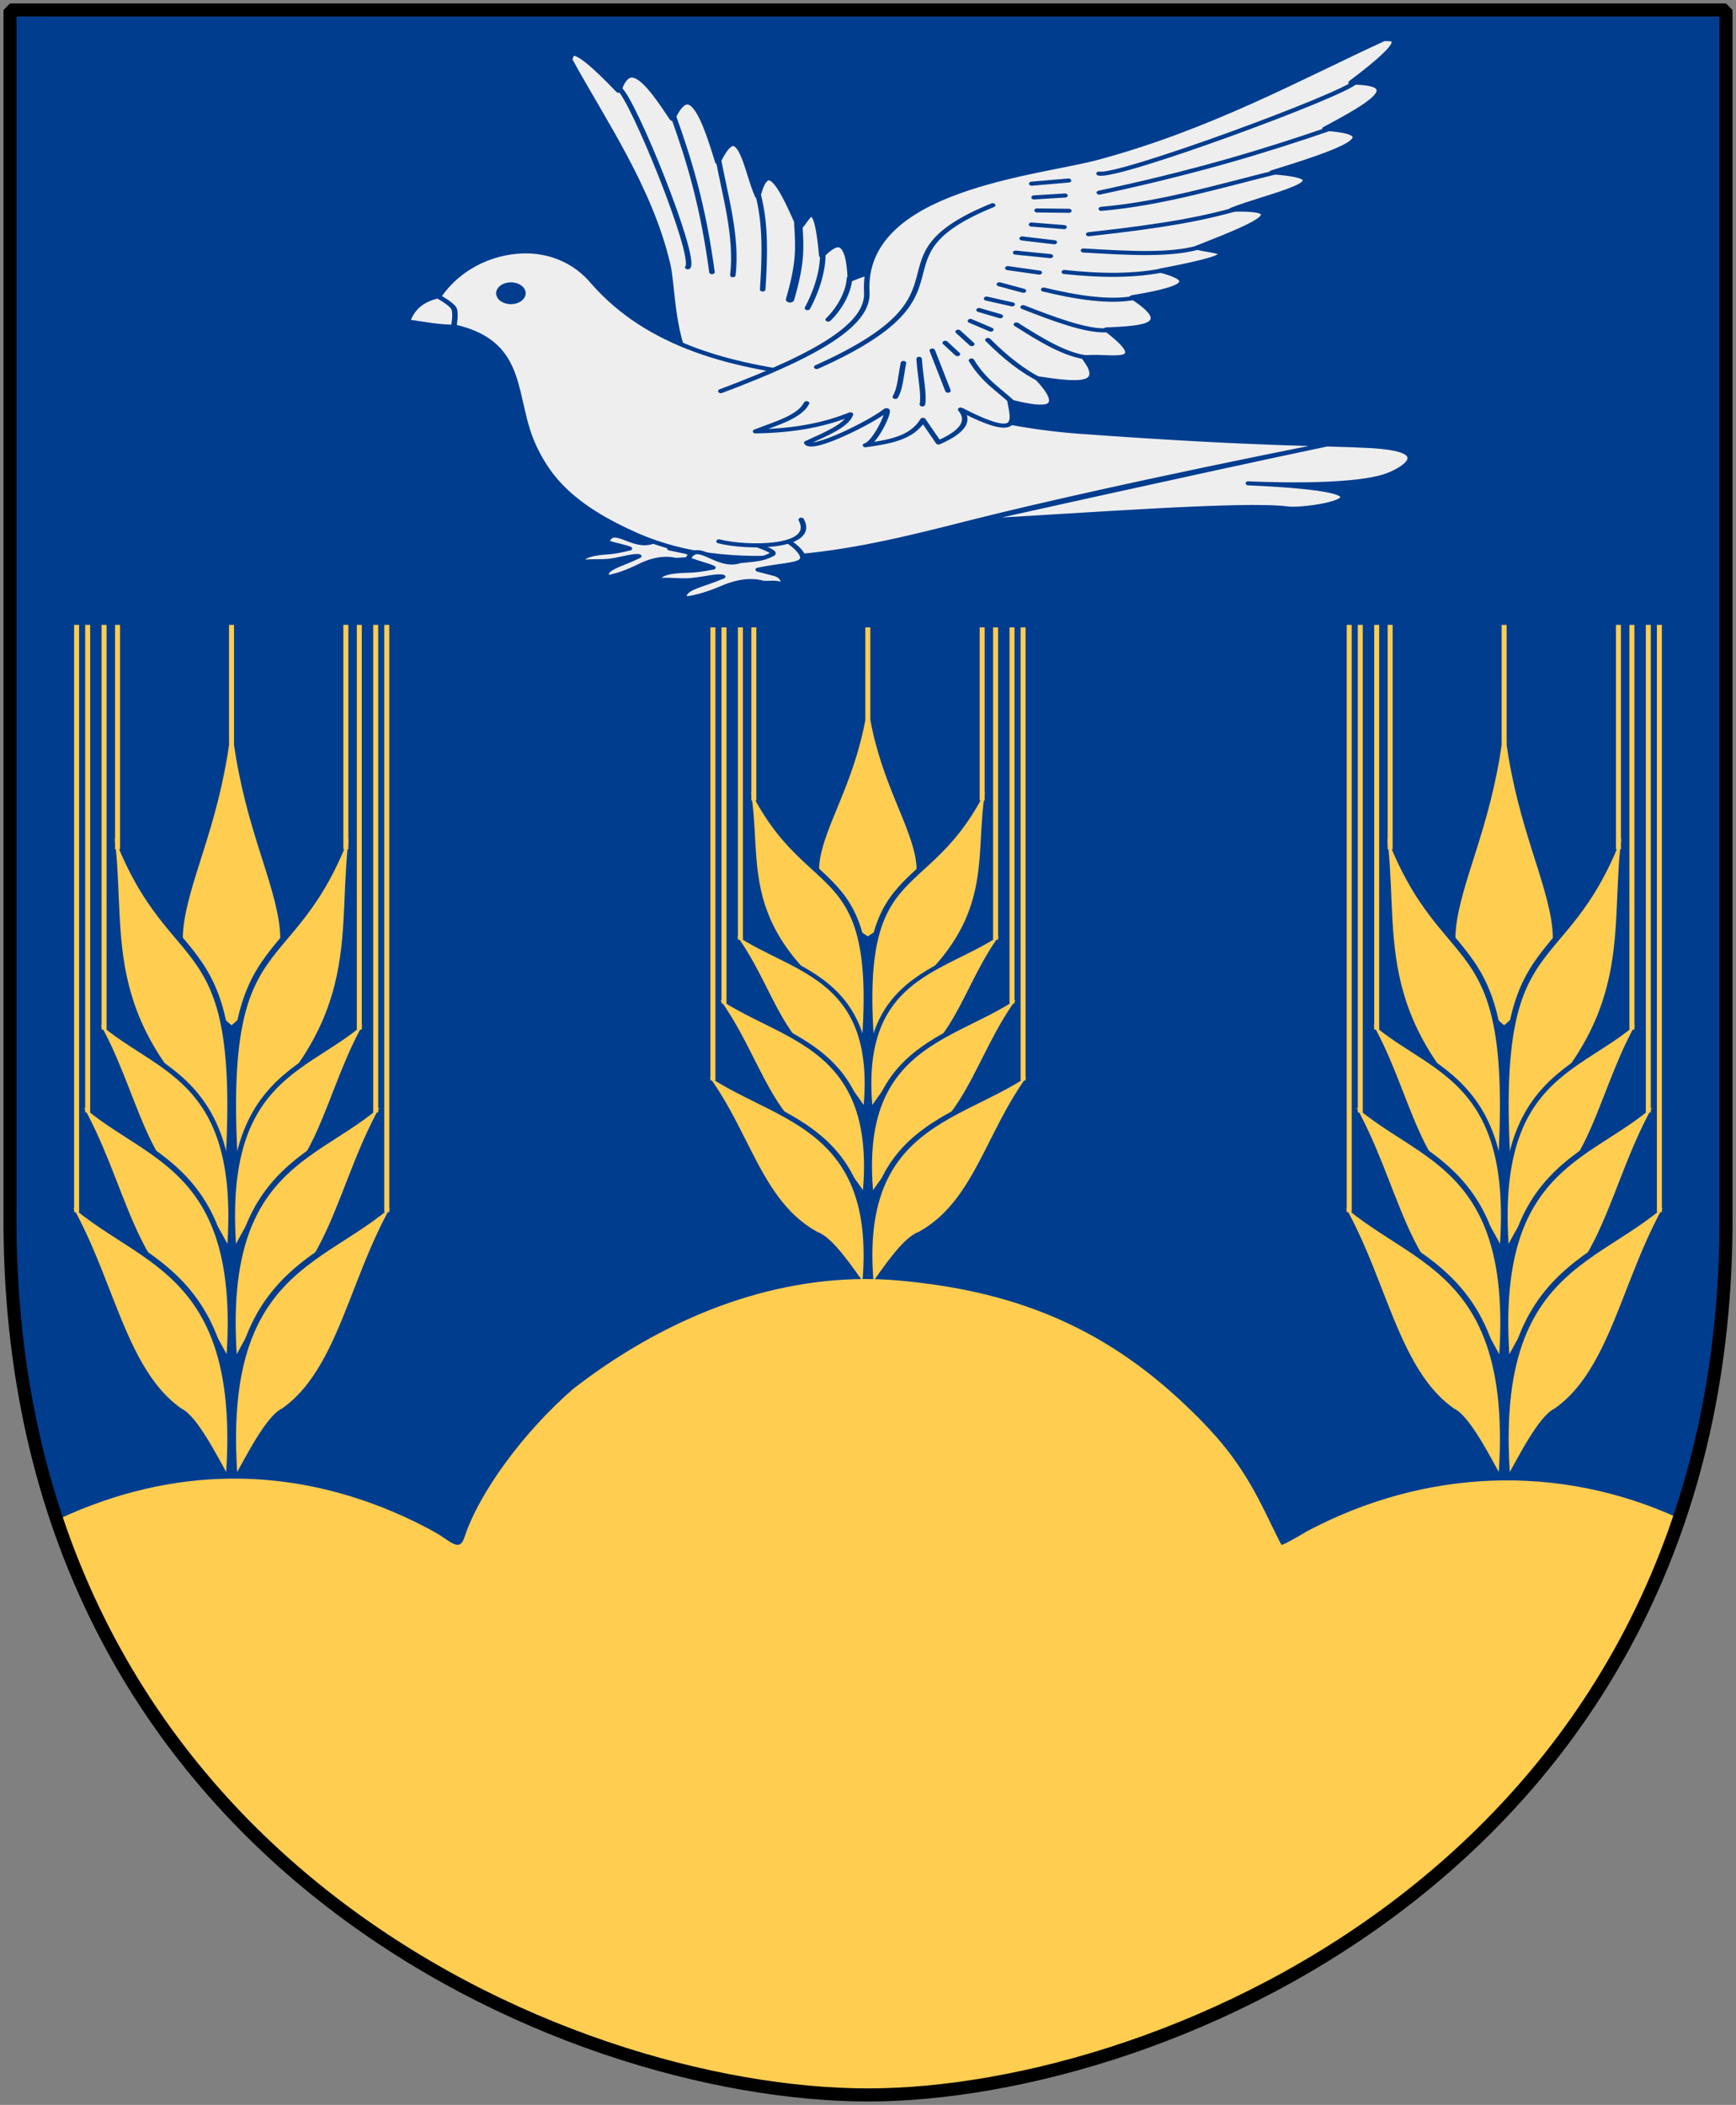
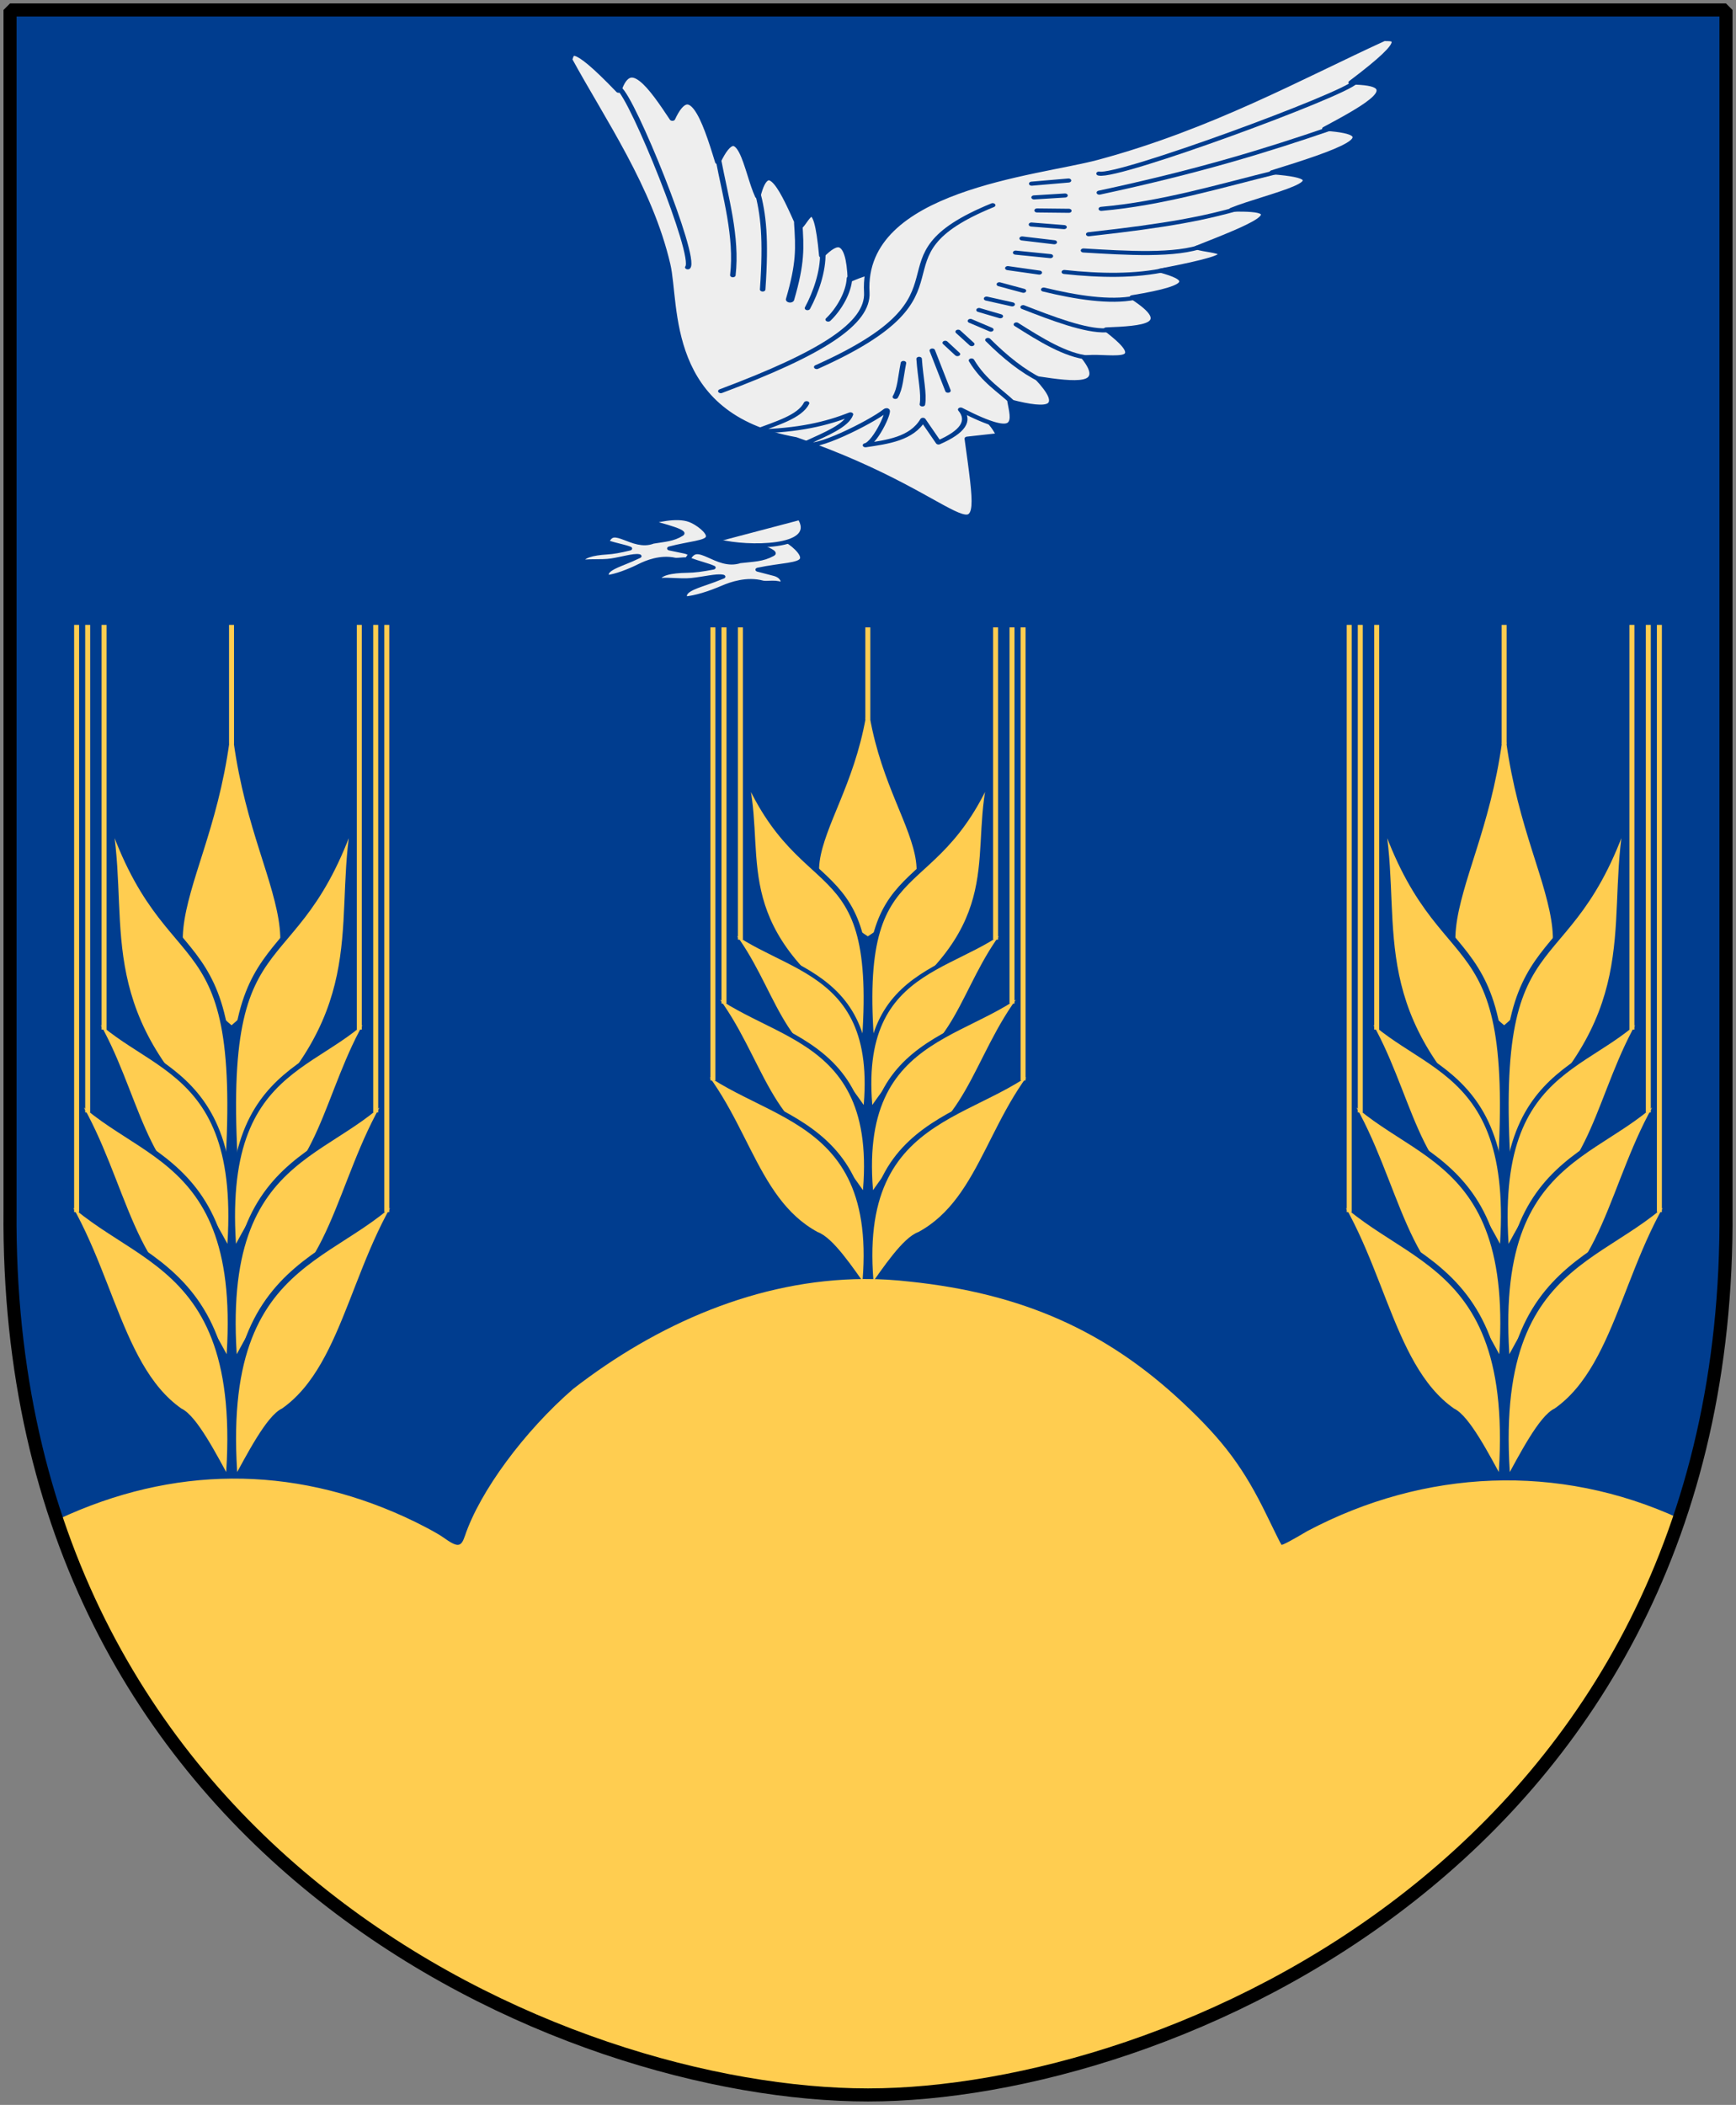
<svg xmlns="http://www.w3.org/2000/svg" xmlns:xlink="http://www.w3.org/1999/xlink" version="1.0" width="251" height="304.2" id="svg4166">
  <rect width="100%" height="100%" fill="#808080" stroke="none" />
  <defs id="defs4168" />
  <path d="m 249.551,1.44 -124.05,0 -124.051,0 0,173.497 C 0.682,268.657 81.739,302.756 125.5,302.756 c 42.994,0 124.818,-34.099 124.051,-127.82 l 0,-173.497 z" id="Shield" style="fill:#003d8f" />
  <g transform="matrix(1.061,0,0,0.784,-119.901,-835.45)" id="Dove" style="fill:#eeeeee;fill-rule:nonzero;stroke:#003d8f;stroke-width:0.75;stroke-linecap:round;stroke-linejoin:round">
    <path d="m 204.291,1166.727 c 0.63,0.168 2.016,0.566 2.016,0.566 1.223,0.337 1.347,1.506 1.068,1.786 -0.489,-0.68 -1.912,-0.122 -2.449,-0.281 -1.887,-0.558 -3.734,0.463 -4.67,1.092 -1.559,1.048 -3.253,1.917 -4.558,2.132 -0.534,-1.141 0.966,-1.931 2.309,-2.663 1.008,-0.55 0.972,-0.542 2.049,-1.208 -0.701,-0.169 -2.234,0.483 -3.712,0.788 -1.479,0.305 -3.407,-0.031 -4.172,0.378 -0.014,-1.171 1.559,-1.687 3.514,-1.853 0.873,-0.074 1.721,-0.277 3.09,-0.723 -0.773,-0.397 -1.646,-0.567 -3.126,-1.186 0.959,-3.323 3.66,1.372 6.311,-0.078 1.648,-0.373 2.686,-0.39 3.879,-1.396 0.759,-0.64 -4.457,-2.163 -4.17,-2.316 0.454,0.026 3.418,-1.26 5.42,-0.246 1.048,0.531 2.658,2.204 2.481,3.092 -0.21,1.051 -2.581,1.143 -5.281,2.114 z" id="R-foot" />
    <g transform="matrix(0.906,-0.423,0.423,0.906,-449.755,208.356)" id="R-wing">
      <path d="m 211.272,1134.203 c -14.553,-11.631 -4.179,-29.225 -2.173,-36.58 3.77,-13.829 3.229,-27.925 3.869,-39.868 0.589,-0.569 1.542,-3.439 3.626,8.047 4.074,-5.088 4.319,1.176 4.448,7.785 5.275,-5.495 4.053,1.603 2.239,9.848 6.452,-6.583 2.75,3.336 2.262,8.03 4.448,-6.279 3.514,0.827 2.723,7.581 1.482,-0.63 4.906,-5.21 0.56,6.008 2.943,-1.603 4.826,-1.661 1.656,5.659 6.963,-0.685 4.906,2.655 2.559,6.125 9.016,-0.091 2.997,3.205 2.297,5.303 5.725,1.359 2.882,3.961 -0.448,6.632 5.984,0.941 5.405,2.813 1.207,5.198 2.594,1.781 6.306,3.553 -2.342,5.426 2.207,0.452 3.182,2.404 2.926,5.856 -1.389,-0.412 -2.778,-0.823 -4.167,-1.235 -8.414,24.158 -3.604,11.195 -21.243,-9.816 z" id="path4992" />
      <path d="m 216.806,1065.393 c 0.971,2.348 -3.515,32.715 -5.447,33.889" id="path4994" style="fill:none" />
-       <path d="m 221.368,1073.204 c -1.467,8.198 -3.291,16.598 -7.399,28.282" id="path4996" style="fill:none" />
      <path d="m 223.563,1082.982 c -2.048,6.678 -3.723,14.092 -7.254,20.219" id="path4998" style="fill:none" />
      <path d="m 225.912,1090.438 c -1.081,4.382 -2.604,8.519 -7.034,16.867" id="path5000" style="fill:none" />
      <path d="m 229.171,1104.627 c -1.405,3.157 -3.976,6.268 -6.216,8.376" id="path5000-1-7" style="fill:none" />
      <path d="m 230.477,1110.428 c -1.209,2.353 -3.732,4.592 -5.854,5.68" id="path5000-1-7-4" style="fill:none" />
      <path d="m 228.46,1098.23 c -1.738,4.255 -2.8,6.817 -6.98,12.317" id="path5000-1" style="fill:none;stroke-width:1.132" />
    </g>
-     <path d="m 193.938,1117.781 c -2.273,-3.737 -5.513,-5.688 -8.906,-5.812 -4.362,-0.16 -9.26,2.459 -12.232,8.248 -2.683,0.771 -3.749,2.71 -4.268,4.658 1.856,0.344 4.793,1.098 6.375,0.93 9.989,3.086 7.697,13.305 10.906,22.33 1.958,5.507 4.982,10.704 13.688,15.958 14.957,9.027 33.349,2.015 46.75,-2.531 7.739,-2.625 23.633,-7.576 47.531,-14 -17.826,5.06 -47.688,14.094 -47.688,14.094 15.065,-1.112 36.483,-3.329 42.312,-2.312 3.265,0.569 18.035,-3.246 -5.281,-4.625 0,0 14.044,1.013 19.031,-1.531 1.91,-0.975 6.853,-4.647 -2.469,-5.344 -6.405,-0.479 -14.261,-0.165 -39.219,-2.594 -16.688,-1.624 -23.591,-8.259 -34.158,-10.094 -13.644,-1.665 -24.872,-5.871 -32.373,-17.375 z" id="Main-body" />
    <g transform="matrix(0.985,0.174,-0.174,0.985,200.341,-18.841)" id="L-wing">
      <path d="m 211.87,1136.754 c 12.333,-9.26 17.648,-15.788 16.413,-21.393 -4.131,-18.749 19.031,-25.481 26.596,-29.853 14.224,-8.22 24.742,-19.525 34.651,-28.37 0.979,-0.048 4.086,-1.641 -2.993,8.67 7.674,-1.23 3.003,3.797 -2.042,9.015 9.081,-0.743 2.428,3.952 -5.659,9.142 11,-0.802 -0.109,4.427 -4.218,7.746 8.943,-1.905 2.545,2.989 -3.449,7.705 1.838,0.5 8.524,-0.769 -4.184,5.039 3.924,0.72 5.68,1.934 -2.916,5.499 6.858,4.118 2.381,5.338 -2.46,6.464 8.258,5.95 0.218,4.49 -2.056,5.651 4.137,4.879 -0.477,4.999 -5.586,4.85 4.699,4.727 2.711,5.794 -2.964,4.842 0.964,3.115 2.951,6.97 -6.364,2.649 1.651,1.825 1.012,3.992 -1.917,6.501 -0.94,-1.247 -1.88,-2.494 -2.819,-3.742 -0.9,3.718 -4.064,4.865 -6.893,5.976 1.33,-0.634 2.386,-7.989 1.554,-6.713 -1.579,2.424 -8.546,9.179 -9.508,7.665 2.247,-2.026 4.787,-4.033 4.948,-6.201 -2.841,2.221 -6.405,4.18 -12.186,5.335 2.488,-1.923 5.459,-3.67 5.942,-6.321" id="path5030" />
      <path d="m 223.96,1130.105 c 20.267,-17.734 2.634,-20.765 18.419,-33.539" id="path5032" style="fill:none" />
      <path d="m 287.051,1065.631 c -0.952,2.471 -28.743,23.054 -31.414,22.675" id="path5034" style="fill:none" />
      <path d="m 285.093,1074.742 c -7.735,5.386 -15.952,10.689 -28.807,17.017" id="path5036" style="fill:none" />
      <path d="m 279.449,1083.8 c -7.075,3.817 -14.386,8.455 -22.378,10.854" id="path5038" style="fill:none" />
      <path d="m 275.759,1091.158 c -4.404,2.68 -9.019,4.875 -19.561,8.399" id="path5040" style="fill:none" />
      <path d="m 272.027,1098.867 c -3.327,2.626 -10.28,3.221 -16.012,3.765" id="path5042" style="fill:none" />
      <path d="m 267.834,1104.096 c -4.061,2.034 -8.749,2.739 -13.699,2.892" id="path5044" style="fill:none" />
      <path d="m 264.409,1110.009 c -3.185,1.493 -7.902,1.315 -12.475,0.658" id="path5046" style="fill:none" />
      <path d="m 261.631,1116.584 c -2.74,0.668 -7.637,-0.87 -11.896,-2.237" id="path5048" style="fill:none" />
      <path d="m 260.142,1121.965 c -3.145,0.148 -7.071,-2.143 -10.757,-4.32" id="path5050" style="fill:none" />
      <path d="m 254.397,1127.149 c -2.639,-1.15 -5.435,-3.263 -8.336,-6.014" id="path5052" style="fill:none" />
      <path d="m 251.441,1131.975 c -2.068,-1.928 -4.545,-3.187 -6.928,-6.728" id="path5054" style="fill:none" />
      <path d="m 242.426,1124.426 -2.002,-1.764 m 1.904,8.626 -3.389,-6.911 m 0.397,10.01 c -0.077,-1.927 -1.117,-4.778 -1.898,-8.193 m -1.974,7.467 c 0.396,-1.65 0.077,-3.703 0.004,-6.345 m 6.335,-6.971 2.224,1.926 m -0.922,-4.173 3.012,1.093 m -2.207,-3.28 3.055,0.628 m -2.409,-2.873 3.619,0.433 m -2.365,-3.337 3.439,0.608 m -2.819,-3.741 4.364,0.064 m -3.811,-3.062 4.77,-0.189 m -4.352,-2.538 4.431,-0.072 m -3.629,-2.676 4.452,-0.304 m -4.147,-2.384 4.27,-0.69 m -5.094,-1.608 4.087,-1.076 m -4.844,-1.358 4.832,-1.445" id="path5086" style="fill:none" />
    </g>
    <g id="L-foot">
      <path d="m 216.327,1170.641 c 0.692,0.234 2.213,0.782 2.213,0.782 1.342,0.467 1.396,1.788 1.063,2.081 -0.497,-0.798 -2.129,-0.276 -2.718,-0.494 -2.069,-0.763 -4.21,0.247 -5.303,0.884 -1.821,1.062 -3.779,1.913 -5.255,2.059 -0.513,-1.318 1.222,-2.095 2.778,-2.819 1.168,-0.543 1.127,-0.537 2.38,-1.206 -0.772,-0.24 -2.534,0.379 -4.21,0.613 -1.676,0.235 -3.808,-0.283 -4.693,0.12 0.07,-1.314 1.868,-1.778 4.067,-1.822 0.982,-0.019 1.945,-0.185 3.509,-0.586 -0.835,-0.501 -1.799,-0.756 -3.409,-1.558 1.317,-3.656 3.992,1.805 7.064,0.373 1.87,-0.298 3.032,-0.241 4.441,-1.283 0.896,-0.663 -4.826,-2.751 -4.493,-2.902 0.506,0.062 3.916,-1.163 6.079,0.119 1.133,0.672 2.811,2.666 2.547,3.649 -0.312,1.163 -2.97,1.094 -6.061,1.986 z" id="path5026" />
      <path d="m 222.192,1161.421 c 2.124,5.304 -7.347,5.337 -11.198,3.996" id="path5183" />
    </g>
    <path d="m 172.749,1120.292 c 0,0 1.857,1.385 2.129,2.232 0.297,0.926 -0.014,3.14 -0.014,3.14" id="Beak" style="fill:none" />
    <path d="m 184.195,1119.193 c 0.269,0.864 -0.214,1.785 -1.078,2.054 -0.864,0.269 -1.784,-0.213 -2.054,-1.078 -0.269,-0.864 0.214,-1.784 1.078,-2.054 0.864,-0.269 1.784,0.213 2.054,1.078 z" id="Eye" style="fill:#003d8f" />
  </g>
  <g transform="matrix(0.86,0,0,0.697,130.989,71.387)" id="Rye" style="fill:#ffcd50;stroke:#003d8f">
    <path d="M -6.41,92.37 C -16.397,84.407 -16.111,78.451 -13.731,70.259 c 2.38,-8.192 7.261,-18.621 7.321,-35.528 0.06,16.908 4.941,27.336 7.321,35.528 C 3.291,78.451 3.577,84.407 -6.41,92.37 z" id="use5925" />
    <use transform="matrix(-1,0,0,1,-12.766,3.2590435e-8)" id="use5923" x="0" y="0" width="251" height="304.2" xlink:href="#v-korn" />
    <g transform="translate(-47.904,0)" id="v-korn">
      <path d="m 19.685,54.096 c 9.933,33.332 24.114,17.033 21.22,60.891 -3.579,-1.978 -4.971,-10.373 -7.416,-12.421 C 17.188,84.555 24.966,71.106 19.685,54.096 z" id="path10793" />
-       <path d="m 15.401,86.623 c 8.596,12.936 28.478,8.869 25.71,41.439 -1.993,-3.455 -4.734,-8.556 -6.762,-9.431 -9.244,-6.159 -9.909,-21.695 -18.948,-32.009 z" id="path10795" style="stroke-width:0.828" />
+       <path d="m 15.401,86.623 c 8.596,12.936 28.478,8.869 25.71,41.439 -1.993,-3.455 -4.734,-8.556 -6.762,-9.431 -9.244,-6.159 -9.909,-21.695 -18.948,-32.009 " id="path10795" style="stroke-width:0.828" />
      <path d="m 12.039,99.181 c 9.691,14.584 32.106,9.998 28.985,46.718 -2.247,-3.895 -5.337,-9.646 -7.624,-10.632 -10.421,-6.943 -11.171,-24.458 -21.362,-36.086 z" id="path10797" style="stroke-width:0.934" />
      <path d="M 9.929,114.826 C 20.308,130.444 44.313,125.534 40.971,164.858 38.564,160.687 35.255,154.528 32.806,153.472 21.646,146.036 20.843,127.278 9.929,114.826 z" id="path10799" />
      <g id="straws" style="fill:none;stroke:#ffcd50;stroke-width:0.838px">
        <path d="m 15.447,121.611 0,-93.946" id="path5914" />
        <path d="m 17.309,105.668 0,-78.003" id="use5952" />
        <path d="m 20.067,92.413 0,-64.749" id="use5956" />
-         <path d="M 22.329,63.563 22.329,27.664" id="use5960" />
      </g>
    </g>
    <path d="M -6.41,46.752 -6.411,27.664" id="use5960-1" style="fill:none;stroke:#ffcd50;stroke-width:0.838px" />
  </g>
  <use transform="matrix(1,0,0,1.296,-92,-27.202)" id="Rye-2" x="0" y="0" width="251" height="304.2" xlink:href="#Rye" />
  <use transform="translate(184,0)" id="Rye-3" x="0" y="0" width="251" height="304.2" xlink:href="#Rye-2" />
  <path d="m 124.938,184.844 c -15.356,0.083 -29.944,6.48 -42.062,15.875 -7.091,6.144 -13.495,14.829 -15.656,21.25 -0.559,1.66 -1.039,1.706 -3.125,0.219 -0.891,-0.636 -3.409,-1.973 -5.594,-2.969 -16.417,-7.484 -33.533,-7.37 -50,0.312 l -0.25,0.156 c 20.296,60.07 81.328,83.062 117.25,83.062 35.341,0 96.906,-23.055 117.281,-83.312 -17.441,-8.006 -36.791,-7.153 -53.781,1.844 -1.96,1.172 -3.62,2.076 -3.719,1.969 -0.099,-0.107 -1.016,-1.963 -2.062,-4.125 -3.346,-6.915 -6.314,-10.899 -12.188,-16.406 -11.105,-10.414 -23.269,-15.802 -39.469,-17.5 -2.221,-0.255 -4.431,-0.387 -6.625,-0.375 z" id="Treberg" style="fill:#ffcd50" />
  <path d="m 249.551,1.44 -124.05,0 -124.051,0 0,173.497 c -0.767,93.721 80.289,127.82 124.051,127.82 42.994,0 124.818,-34.099 124.051,-127.82 l 0,-173.497 z" id="Frame" style="fill:none;stroke:#000000;stroke-width:1.888;stroke-linejoin:bevel" />
</svg>